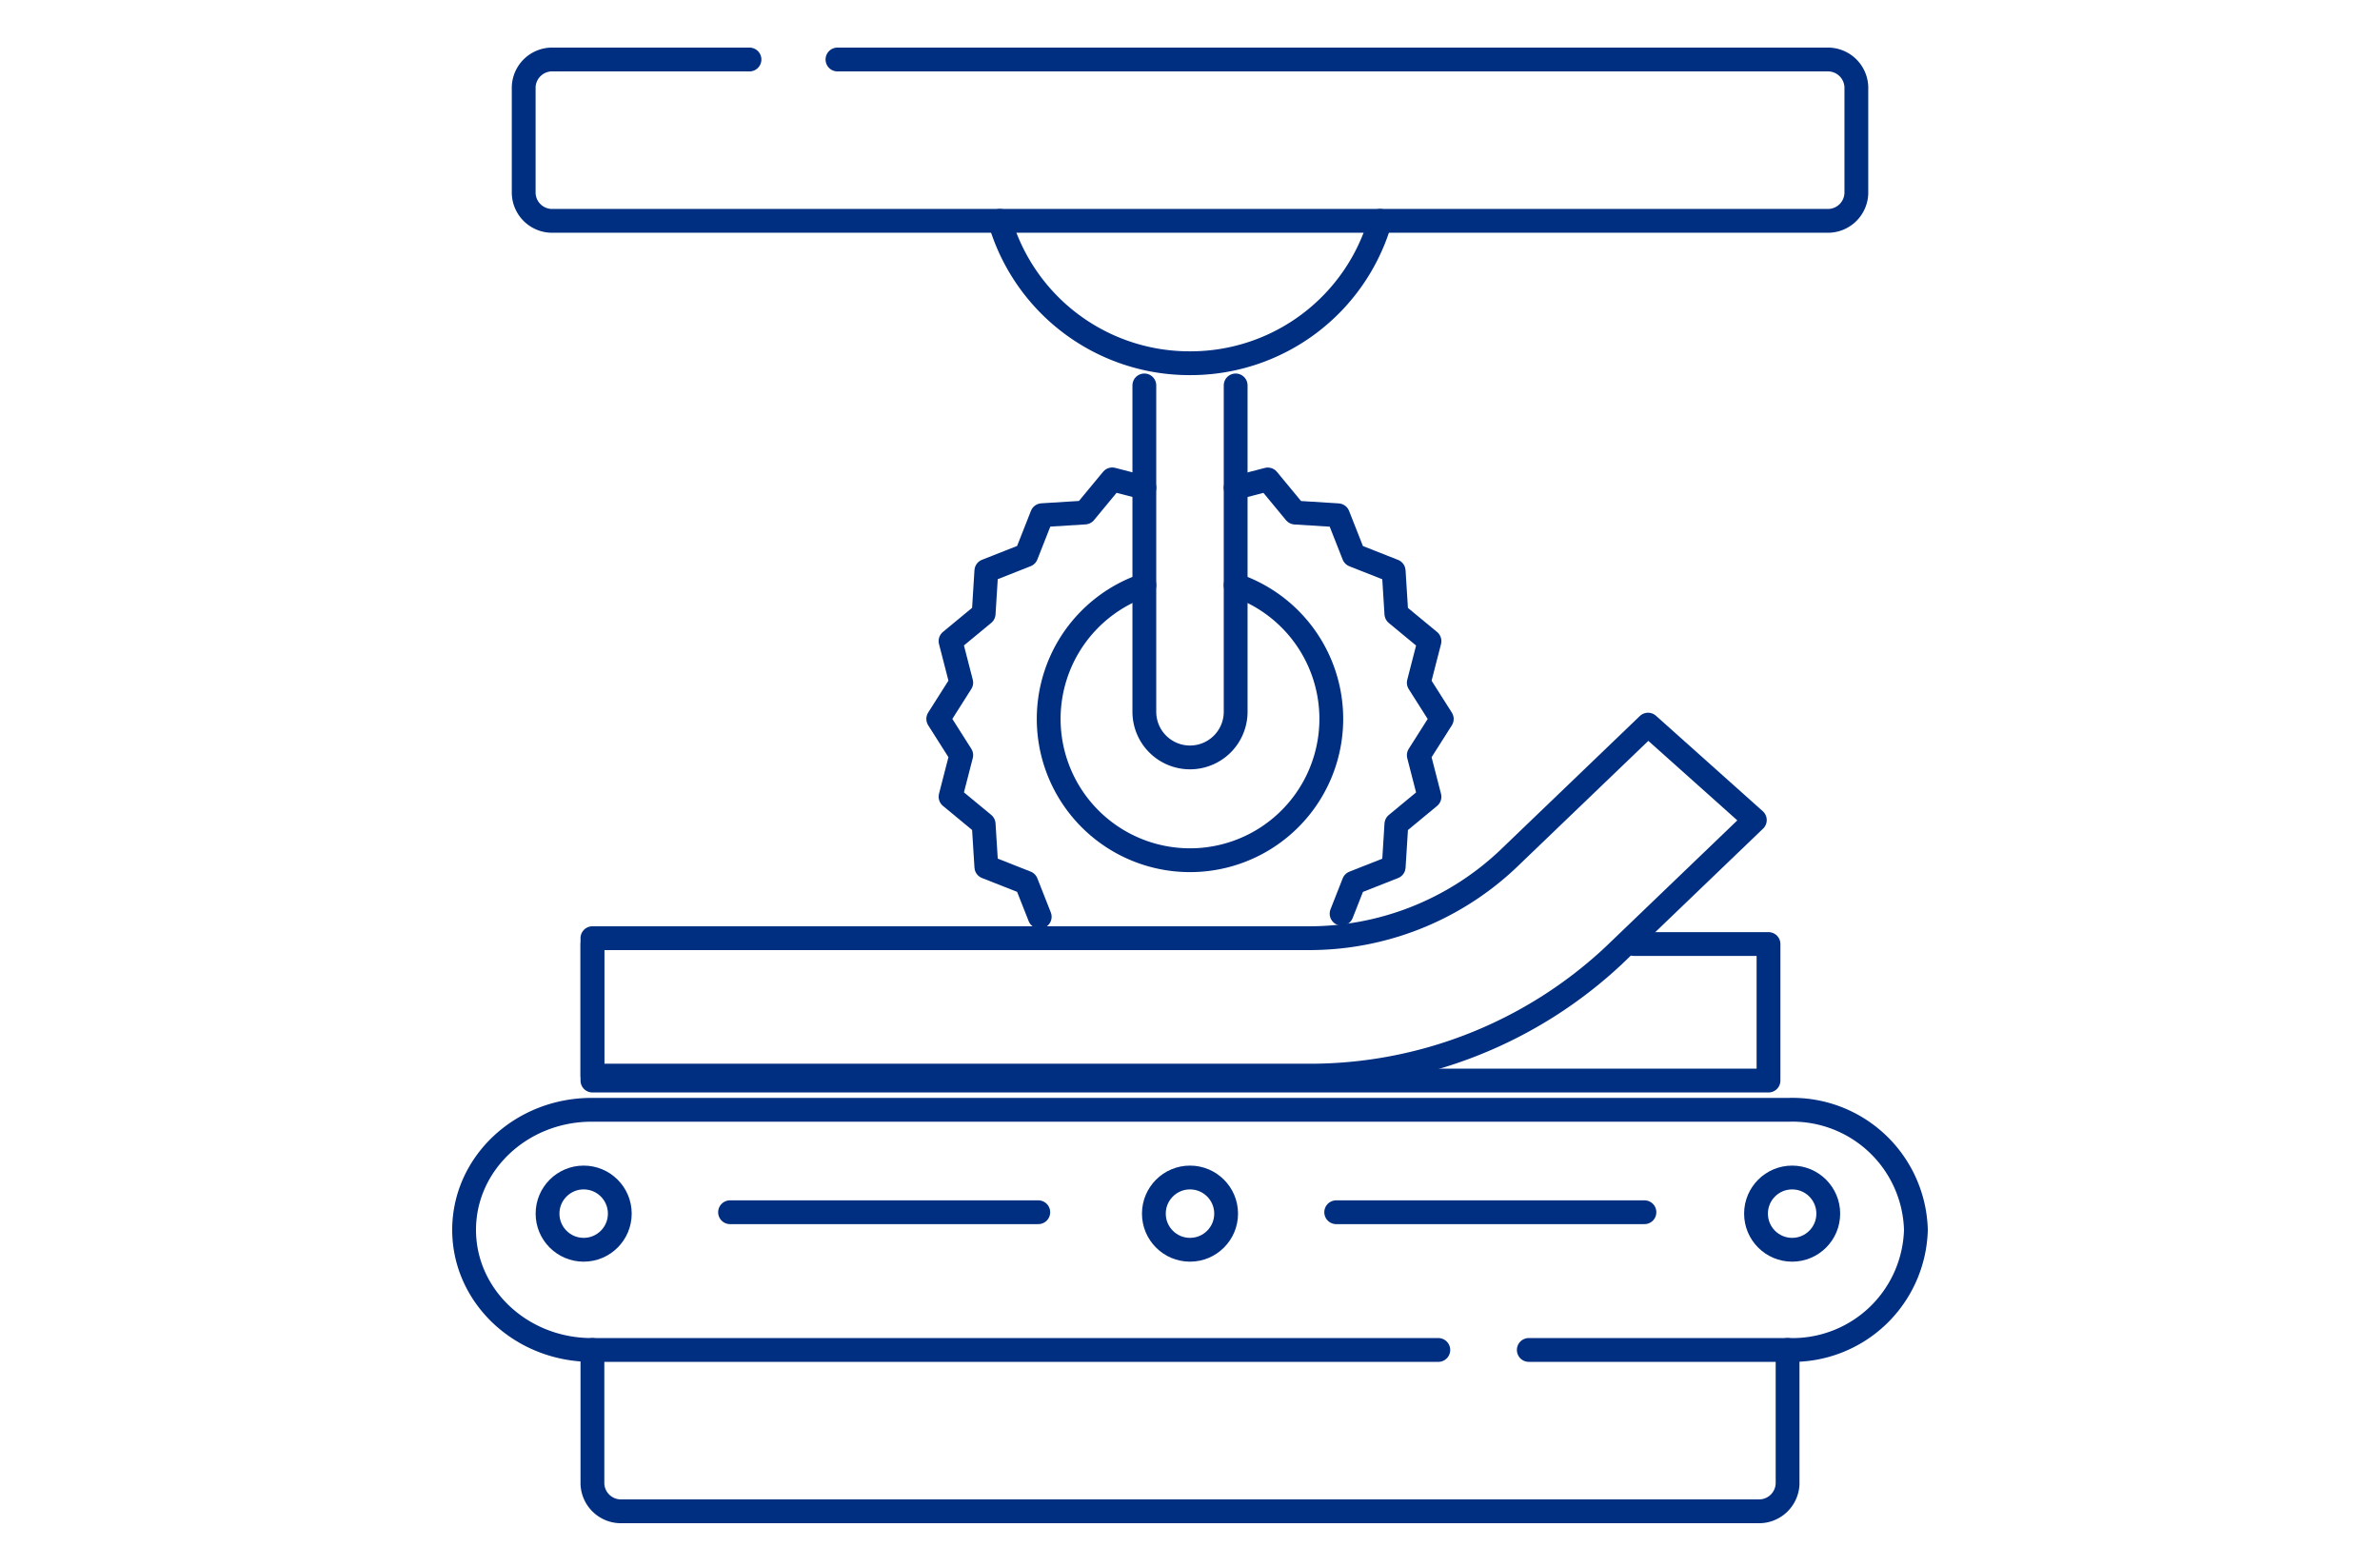
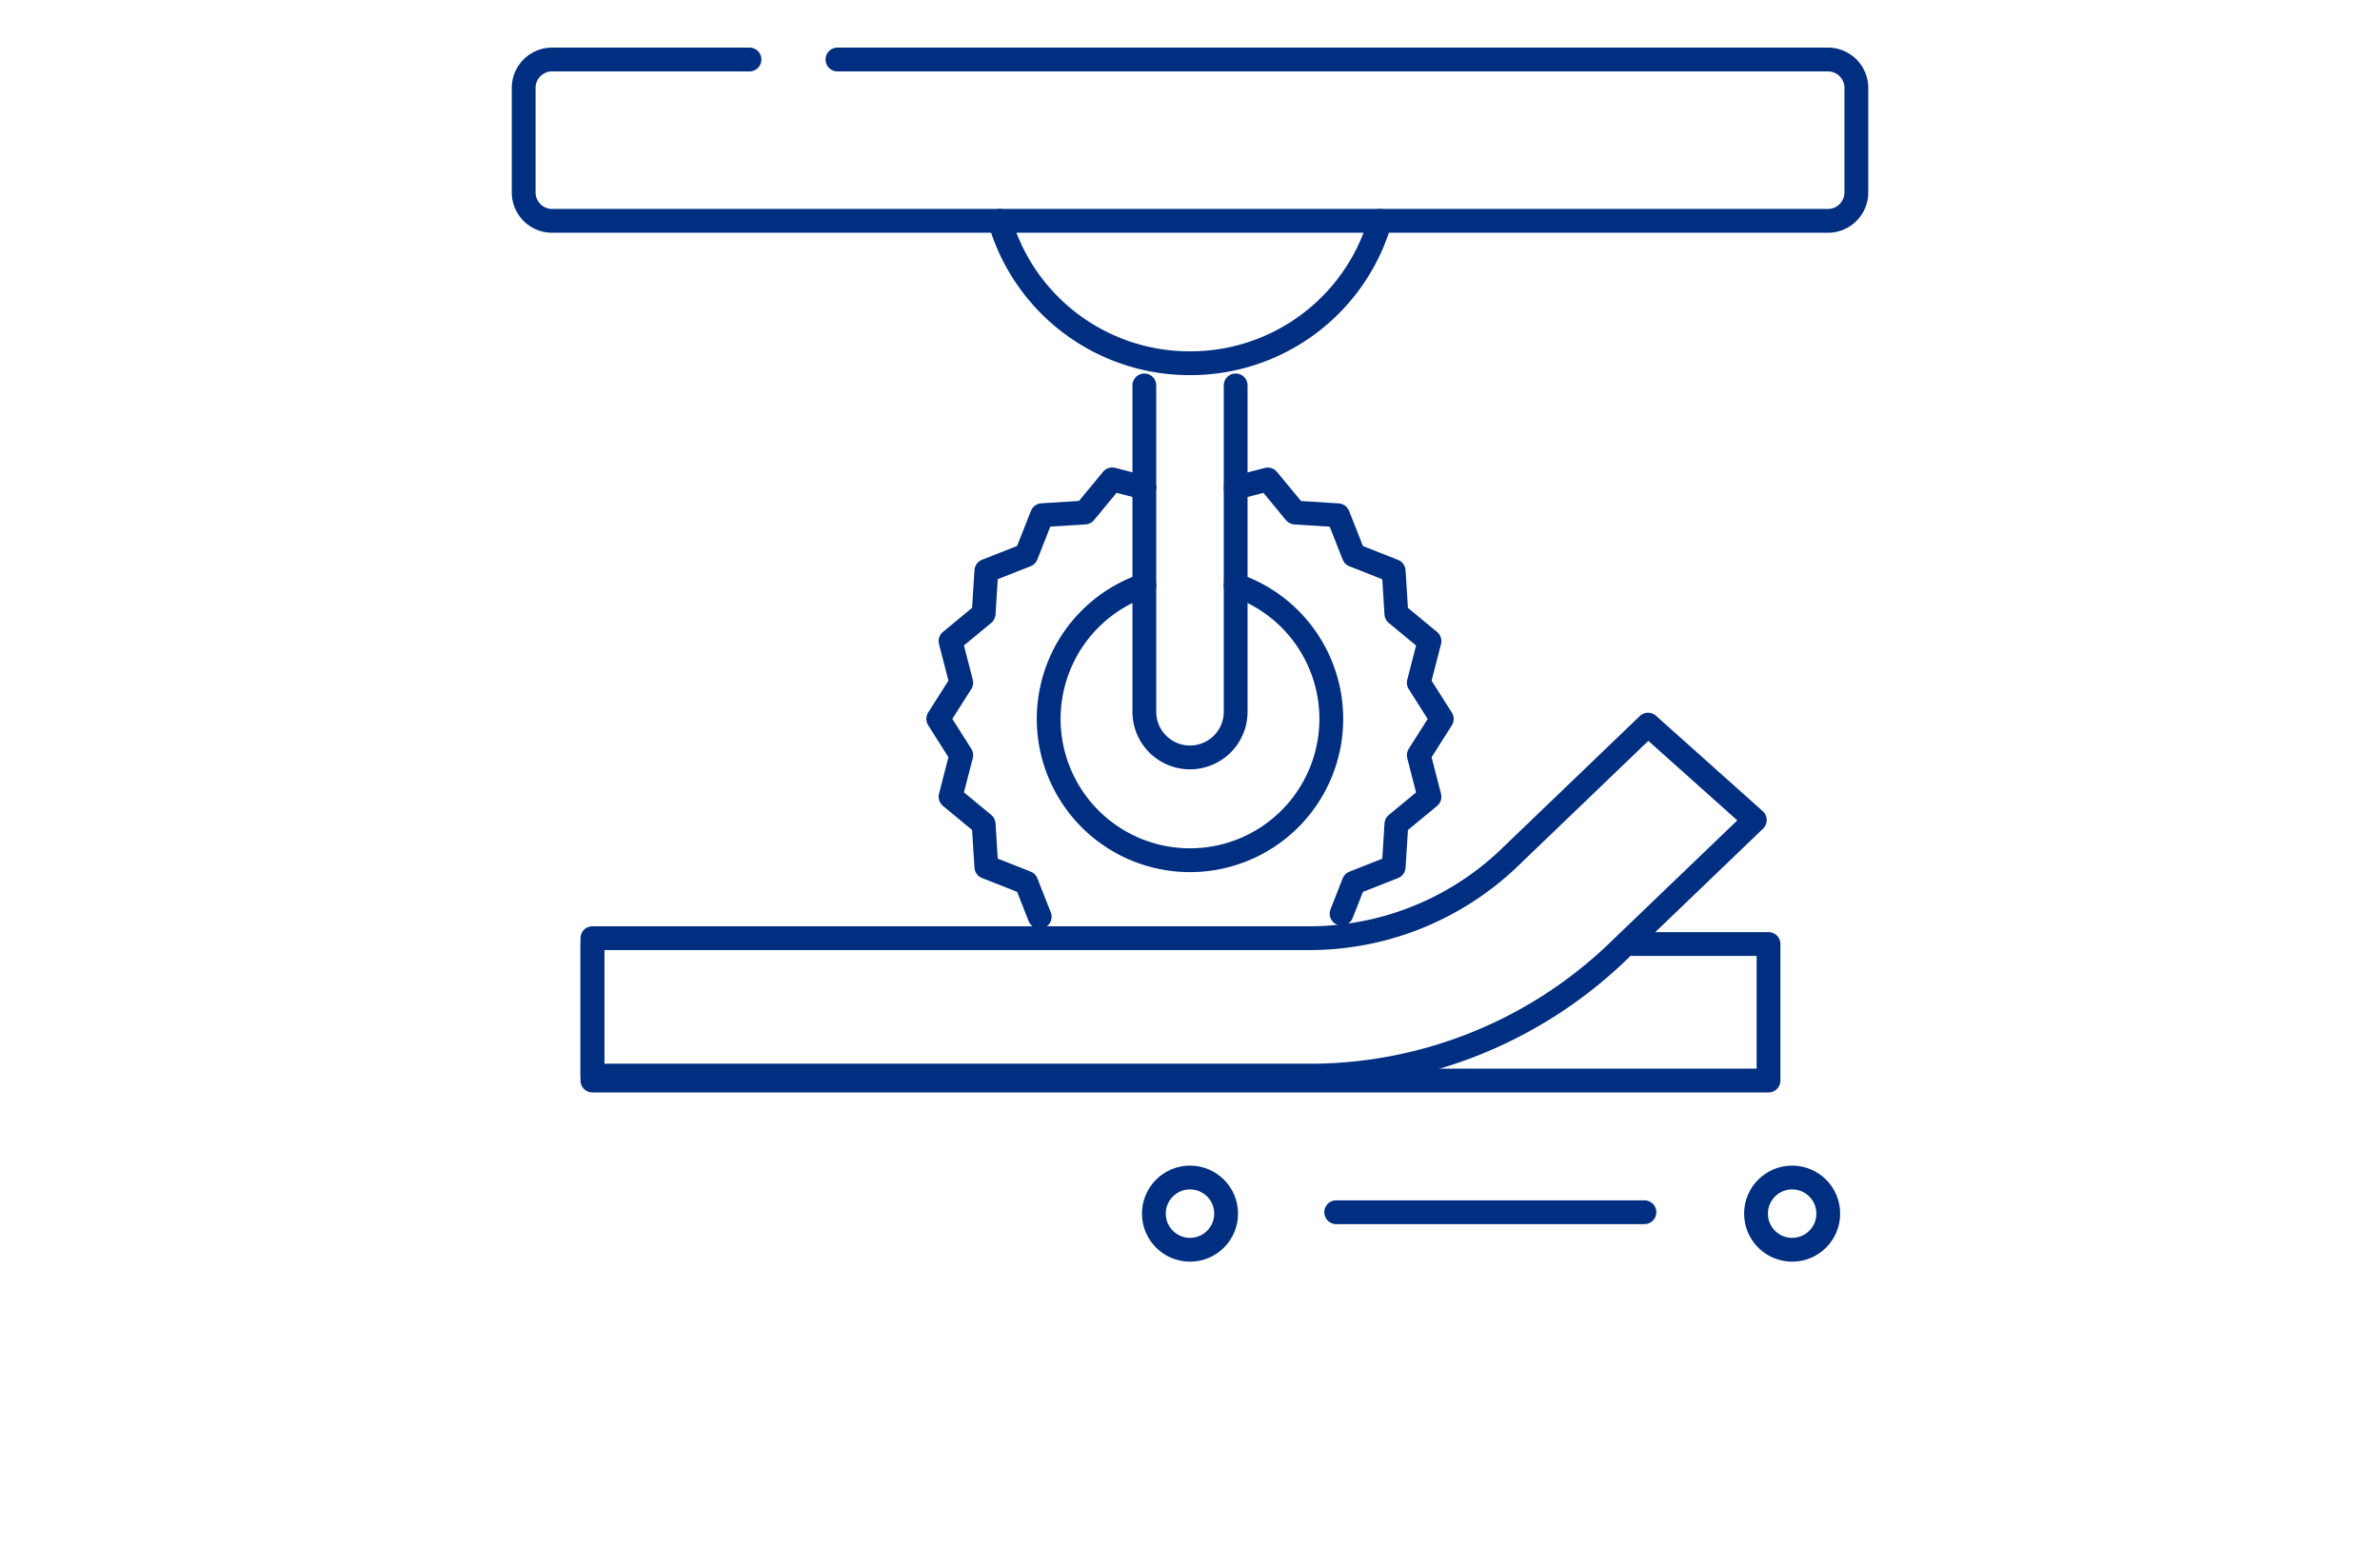
<svg xmlns="http://www.w3.org/2000/svg" width="200" height="130" viewBox="0 0 200 130">
  <defs>
    <clipPath id="clip-path">
      <rect id="長方形_23748" data-name="長方形 23748" width="200" height="130" transform="translate(890 2742)" fill="#fff" />
    </clipPath>
  </defs>
  <g id="マスクグループ_7315" data-name="マスクグループ 7315" transform="translate(-890 -2742)" clip-path="url(#clip-path)">
    <g id="グループ_7857" data-name="グループ 7857" transform="translate(921.5 2739.5)">
      <path id="パス_43889" data-name="パス 43889" d="M141.707,308.333h11.305v11.474H54.181V308.333" transform="translate(-35.898 -226.503)" fill="none" stroke="#002e80" stroke-linecap="round" stroke-linejoin="round" stroke-width="2" />
      <g id="グループ_7847" data-name="グループ 7847" transform="translate(47.347 42.793)">
        <g id="グループ_7846" data-name="グループ 7846" transform="translate(0 0)">
          <path id="パス_43890" data-name="パス 43890" d="M172.949,184.135l-1.13-2.865-3.356-1.323-.226-3.6-2.783-2.3.9-3.493-1.933-3.046,1.933-3.046-.9-3.493,2.783-2.3.226-3.6,3.356-1.323,1.323-3.356,3.6-.226,2.3-2.783,2.7.7" transform="translate(-164.424 -147.389)" fill="none" stroke="#002e80" stroke-linecap="round" stroke-linejoin="round" stroke-width="2" />
          <path id="パス_43891" data-name="パス 43891" d="M272.612,148.087l2.7-.7,2.3,2.783,3.6.226,1.323,3.356,3.356,1.323.226,3.6,2.783,2.3-.9,3.493,1.933,3.045-1.933,3.046.9,3.493-2.782,2.3-.226,3.6-3.356,1.323-1.023,2.6" transform="translate(-247.622 -147.389)" fill="none" stroke="#002e80" stroke-linecap="round" stroke-linejoin="round" stroke-width="2" />
        </g>
        <path id="パス_43892" data-name="パス 43892" d="M220.307,185.845a11.874,11.874,0,1,1-7.675,0" transform="translate(-195.317 -176.962)" fill="none" stroke="#002e80" stroke-linecap="round" stroke-linejoin="round" stroke-width="2" />
      </g>
      <path id="パス_43893" data-name="パス 43893" d="M247.062,116.667V144.09a3.837,3.837,0,0,1-3.837,3.837h0a3.837,3.837,0,0,1-3.837-3.837V116.667" transform="translate(-174.725 -81.778)" fill="none" stroke="#002e80" stroke-linecap="round" stroke-linejoin="round" stroke-width="2" />
      <path id="パス_43894" data-name="パス 43894" d="M218.781,66.2a16.592,16.592,0,0,1-15.933,11.965h-.092A16.592,16.592,0,0,1,186.823,66.2" transform="translate(-134.302 -45.142)" fill="none" stroke="#002e80" stroke-linecap="round" stroke-linejoin="round" stroke-width="2" />
      <g id="グループ_7851" data-name="グループ 7851" transform="translate(7.5 7.5)">
        <g id="グループ_7850" data-name="グループ 7850" transform="translate(0 0)">
          <g id="グループ_7849" data-name="グループ 7849">
            <g id="グループ_7848" data-name="グループ 7848">
-               <path id="パス_43895" data-name="パス 43895" d="M96.97,378.613h21.885A10.378,10.378,0,0,0,129.5,368.523h0a10.378,10.378,0,0,0-10.644-10.091H18.223C12.3,358.432,7.5,362.95,7.5,368.523h0c0,5.573,4.8,10.091,10.723,10.091H89.366" transform="translate(-7.5 -270.172)" fill="none" stroke="#002e80" stroke-linecap="round" stroke-linejoin="round" stroke-width="2" />
-               <path id="パス_43896" data-name="パス 43896" d="M54.181,445.8v11.249a2.4,2.4,0,0,0,2.488,2.31h95.458a2.4,2.4,0,0,0,2.488-2.31V445.8" transform="translate(-43.398 -337.359)" fill="none" stroke="#002e80" stroke-linecap="round" stroke-linejoin="round" stroke-width="2" />
              <path id="パス_43897" data-name="パス 43897" d="M48.155,7.5H31.65a2.393,2.393,0,0,0-2.469,2.31v8.939a2.393,2.393,0,0,0,2.469,2.31H138.7a2.393,2.393,0,0,0,2.469-2.31V9.81A2.393,2.393,0,0,0,138.7,7.5H55.548" transform="translate(-24.173 -7.5)" fill="none" stroke="#002e80" stroke-linecap="round" stroke-linejoin="round" stroke-width="2" />
            </g>
          </g>
          <path id="パス_43898" data-name="パス 43898" d="M462.193,402.116" transform="translate(-349.965 -305.249)" fill="none" stroke="#002e80" stroke-linecap="round" stroke-linejoin="round" stroke-width="2" />
-           <path id="パス_43899" data-name="パス 43899" d="M49.807,402.116" transform="translate(-40.035 -305.249)" fill="none" stroke="#002e80" stroke-linecap="round" stroke-linejoin="round" stroke-width="2" />
-           <line id="線_836" data-name="線 836" x2="25.903" transform="translate(22.348 96.868)" fill="none" stroke="#002e80" stroke-linecap="round" stroke-linejoin="round" stroke-width="2" />
          <line id="線_837" data-name="線 837" x2="25.903" transform="translate(73.285 96.868)" fill="none" stroke="#002e80" stroke-linecap="round" stroke-linejoin="round" stroke-width="2" />
-           <circle id="楕円形_442" data-name="楕円形 442" cx="3.036" cy="3.036" r="3.036" transform="translate(7.012 93.95)" fill="none" stroke="#002e80" stroke-linecap="round" stroke-linejoin="round" stroke-width="2" />
          <circle id="楕円形_443" data-name="楕円形 443" cx="3.036" cy="3.036" r="3.036" transform="translate(57.964 93.95)" fill="none" stroke="#002e80" stroke-linecap="round" stroke-linejoin="round" stroke-width="2" />
          <circle id="楕円形_444" data-name="楕円形 444" cx="3.036" cy="3.036" r="3.036" transform="translate(108.564 93.95)" fill="none" stroke="#002e80" stroke-linecap="round" stroke-linejoin="round" stroke-width="2" />
        </g>
      </g>
      <path id="パス_43900" data-name="パス 43900" d="M54.181,248.588h60.141a24.31,24.31,0,0,0,16.731-6.582l11.836-11.363,8.973,8.019-11.836,11.363a37.346,37.346,0,0,1-25.7,10.113H54.181Z" transform="translate(-35.898 -167.249)" fill="none" stroke="#002e80" stroke-linecap="round" stroke-linejoin="round" stroke-width="2" />
    </g>
  </g>
</svg>